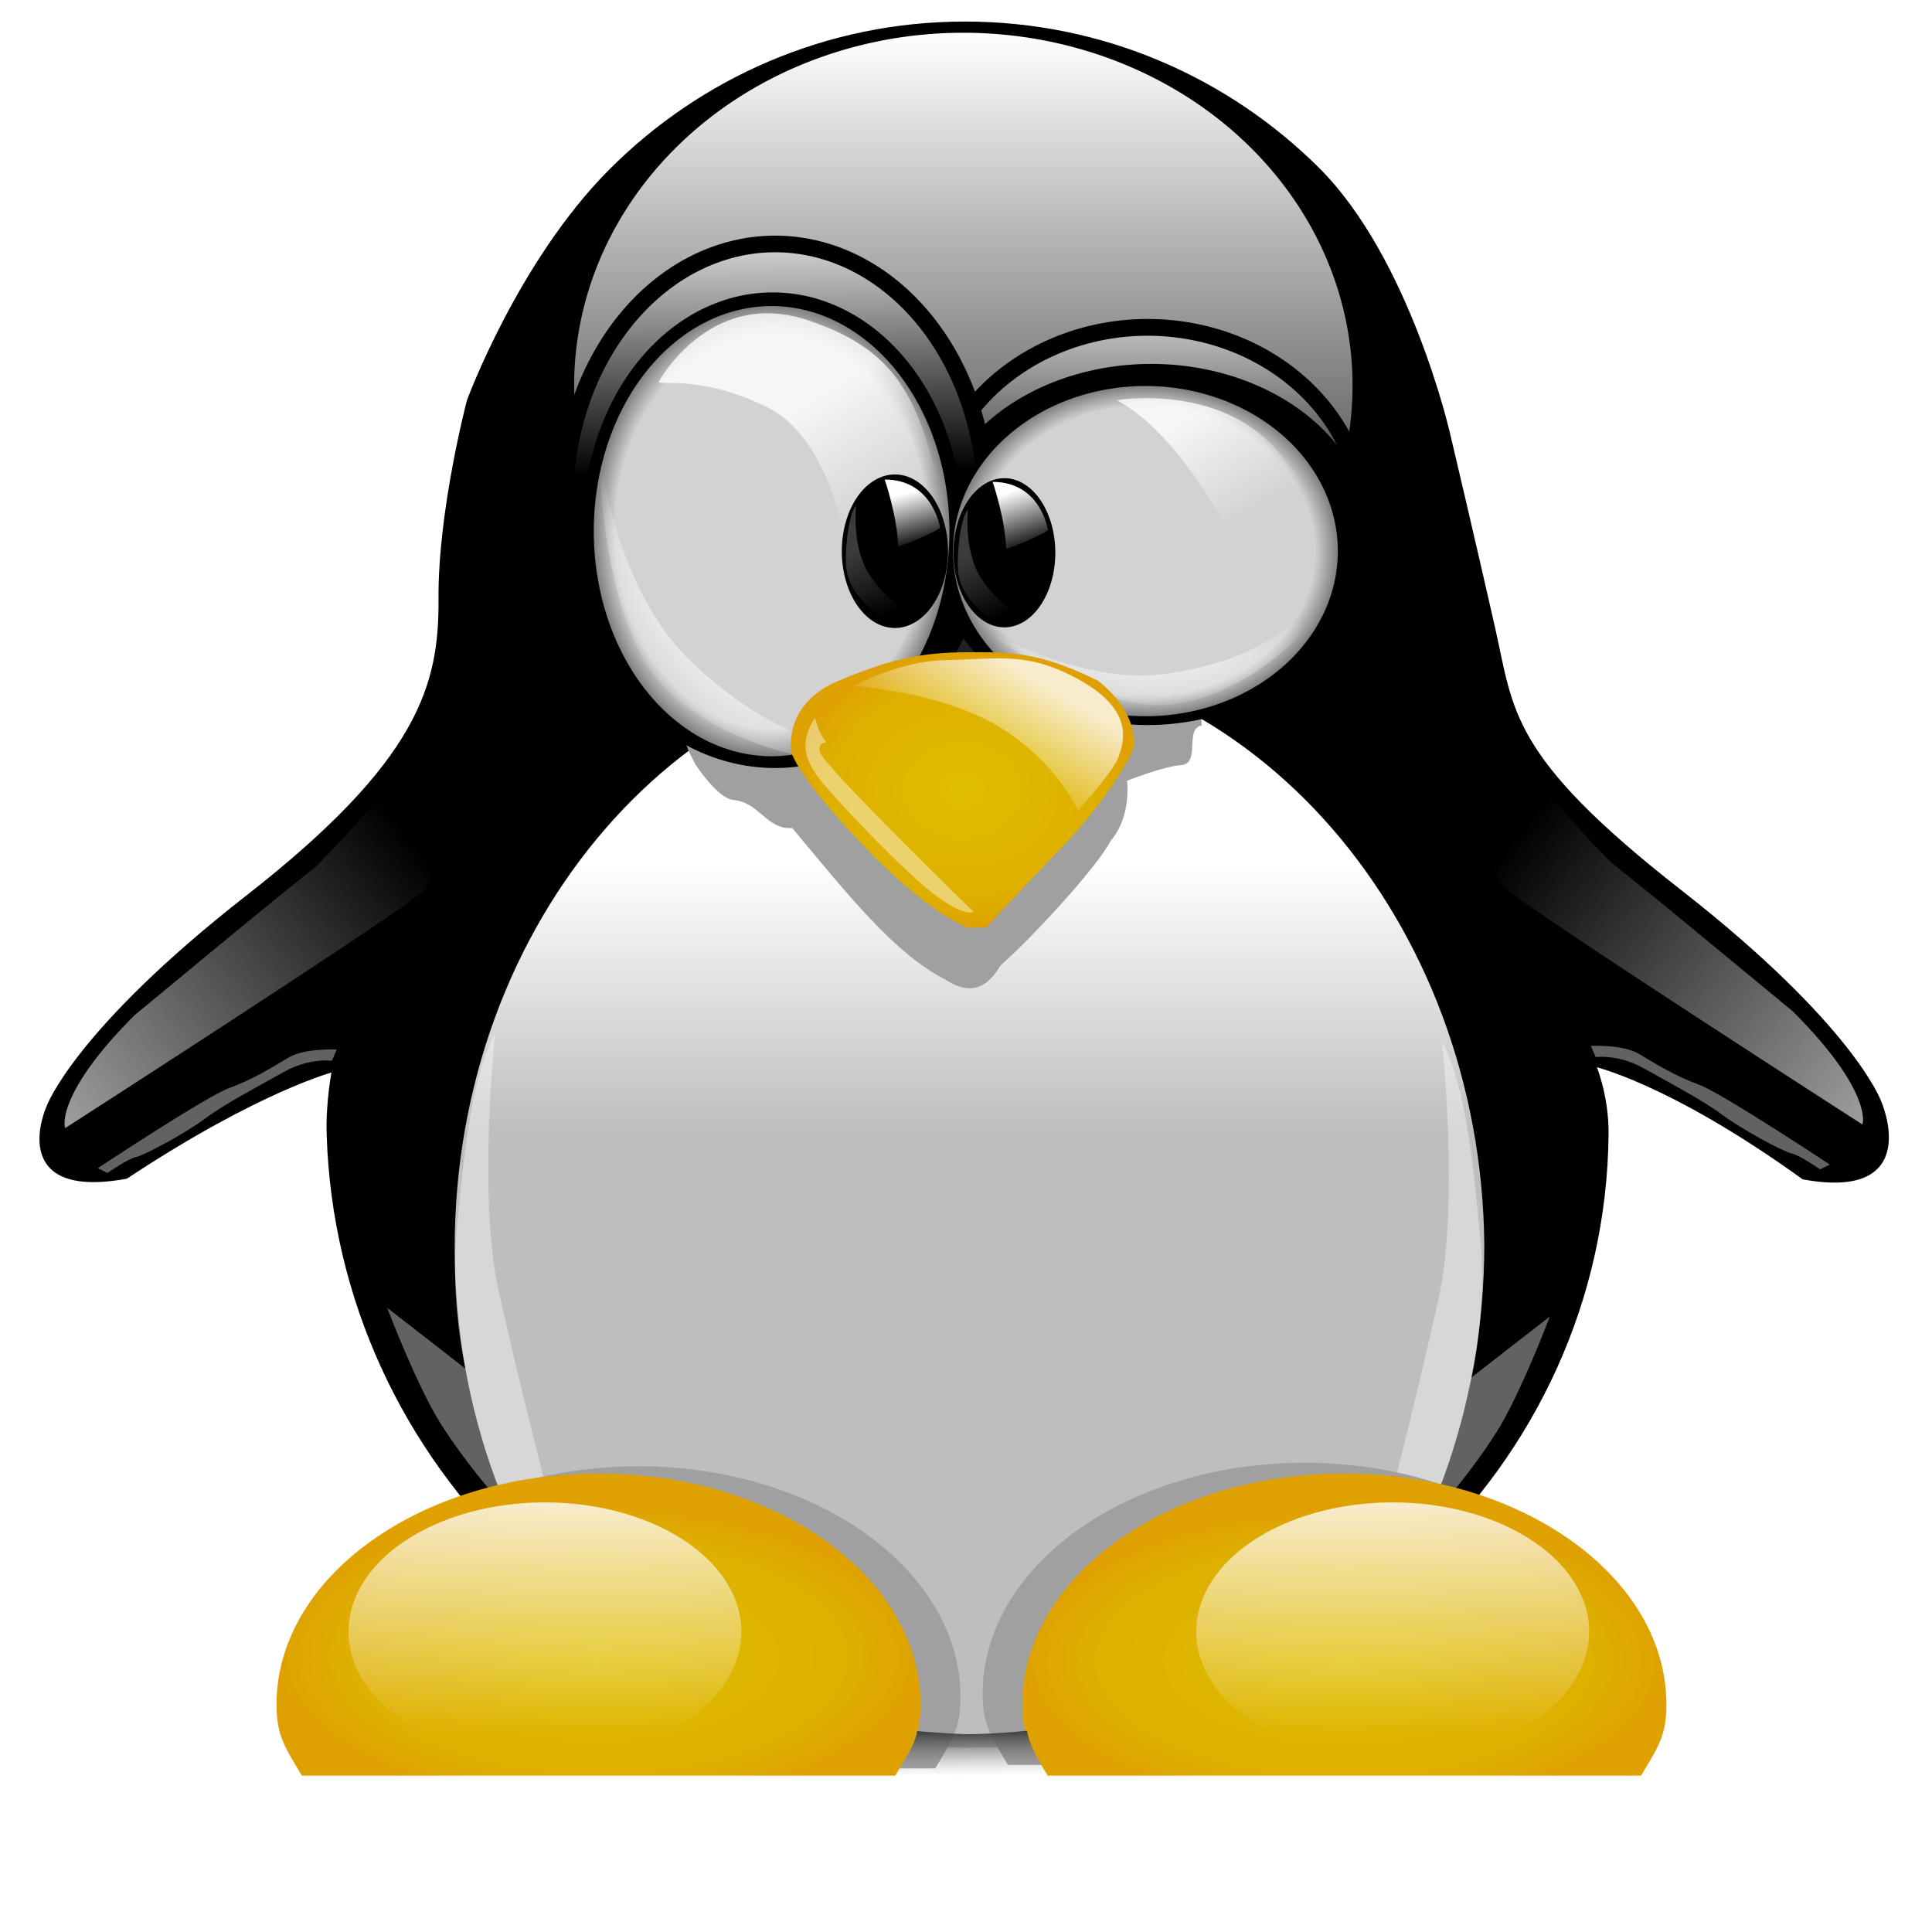
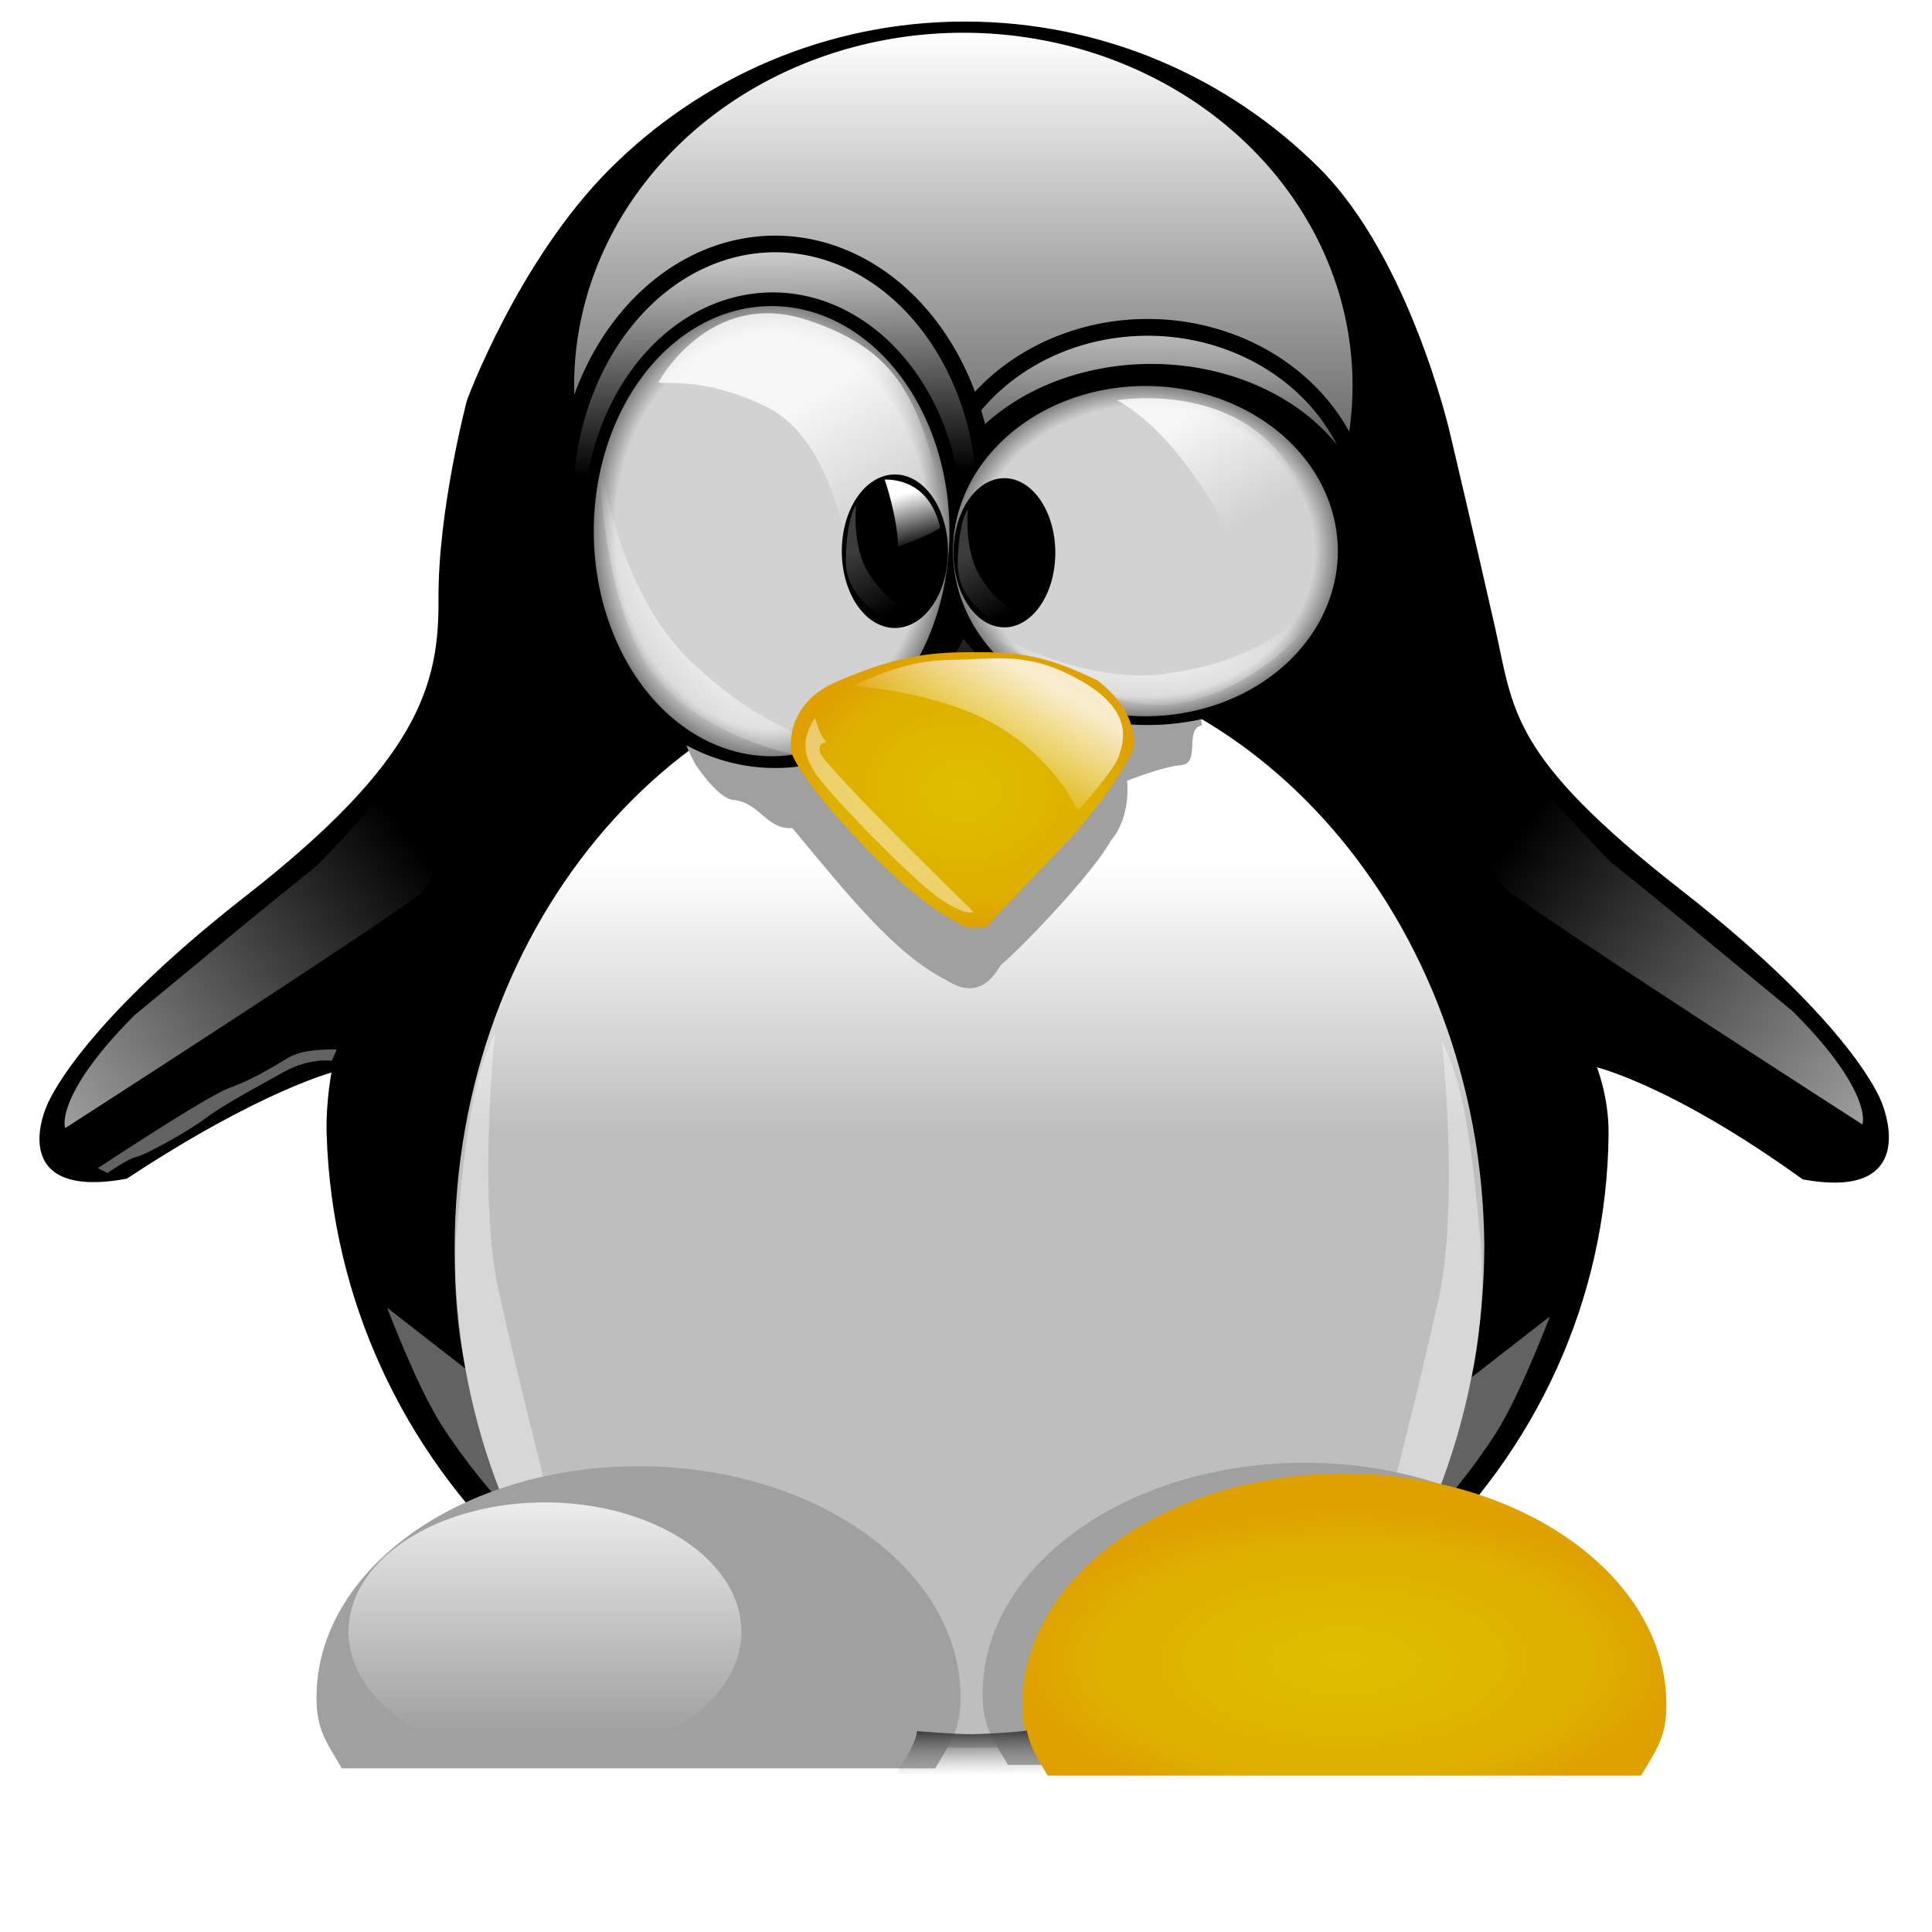
<svg xmlns="http://www.w3.org/2000/svg" xmlns:ns1="http://sodipodi.sourceforge.net/DTD/sodipodi-0.dtd" xmlns:ns2="http://www.inkscape.org/namespaces/inkscape" xmlns:xlink="http://www.w3.org/1999/xlink" width="1024" height="1024" id="svg2" ns1:version="0.32" ns2:version="0.45.1" version="1.0" ns1:docbase="/home/hyoga/Desktop" ns1:docname="tuxg2.svg" ns2:output_extension="org.inkscape.output.svg.inkscape">
  <defs id="defs4">
    <linearGradient ns2:collect="always" id="linearGradient3820">
      <stop style="stop-color:#3c3c3c;stop-opacity:1;" offset="0" id="stop3822" />
      <stop style="stop-color:#3c3c3c;stop-opacity:0;" offset="1" id="stop3824" />
    </linearGradient>
    <linearGradient ns2:collect="always" id="linearGradient3800">
      <stop style="stop-color:#3c3c3c;stop-opacity:1" offset="0" id="stop3802" />
      <stop style="stop-color:#a0a0a0;stop-opacity:0;" offset="1" id="stop3804" />
    </linearGradient>
    <linearGradient id="linearGradient3614">
      <stop style="stop-color:#ffffff;stop-opacity:1;" offset="0" id="stop3616" />
      <stop style="stop-color:#bebebe;stop-opacity:1;" offset="1" id="stop3618" />
    </linearGradient>
    <linearGradient id="linearGradient3420">
      <stop style="stop-color:#dfbe00;stop-opacity:1;" offset="0" id="stop3422" />
      <stop id="stop3436" offset="0.8" style="stop-color:#deaf00;stop-opacity:1;" />
      <stop style="stop-color:#dea101;stop-opacity:1;" offset="1" id="stop3424" />
    </linearGradient>
    <linearGradient id="linearGradient3396">
      <stop id="stop3398" offset="0" style="stop-color:#ffffff;stop-opacity:1;" />
      <stop id="stop3400" offset="1" style="stop-color:#ffffff;stop-opacity:0" />
    </linearGradient>
    <linearGradient id="linearGradient3338">
      <stop style="stop-color:#000000;stop-opacity:1;" offset="0" id="stop3340" />
      <stop style="stop-color:#ffffff;stop-opacity:1;" offset="1" id="stop3342" />
    </linearGradient>
    <linearGradient id="linearGradient3330">
      <stop style="stop-color:#ffffff;stop-opacity:1;" offset="0" id="stop3332" />
      <stop style="stop-color:#ffffff;stop-opacity:0;" offset="1" id="stop3334" />
    </linearGradient>
    <linearGradient id="linearGradient3303">
      <stop style="stop-color:#d2d2d2;stop-opacity:1;" offset="0" id="stop3305" />
      <stop id="stop3311" offset="0.88" style="stop-color:#d2d2d2;stop-opacity:1;" />
      <stop style="stop-color:#808080;stop-opacity:1;" offset="1" id="stop3307" />
    </linearGradient>
    <linearGradient id="linearGradient3285">
      <stop style="stop-color:#ffffff;stop-opacity:1;" offset="0" id="stop3287" />
      <stop style="stop-color:#ffffff;stop-opacity:0;" offset="1" id="stop3289" />
    </linearGradient>
    <radialGradient ns2:collect="always" xlink:href="#linearGradient3303" id="radialGradient3309" cx="430.041" cy="269.017" fx="430.041" fy="269.017" r="77.137" gradientTransform="matrix(1,0,0,1.262,0,-70.617)" gradientUnits="userSpaceOnUse" />
    <radialGradient ns2:collect="always" xlink:href="#linearGradient3303" id="radialGradient3319" cx="615.171" cy="306.621" fx="615.171" fy="306.621" r="77.137" gradientTransform="matrix(1,0,0,1.025,0,-7.666)" gradientUnits="userSpaceOnUse" />
    <pattern patternUnits="userSpaceOnUse" width="412.685" height="374.117" patternTransform="translate(304.693,17.356)" id="pattern3321">
      <path transform="matrix(1.086,0,0,1.01,-1434.972,9.743)" ns1:open="true" ns1:end="6.2831679" ns1:start="0" d="M 1700.881,175.488 A 189.951,185.13 0 1 1 1700.881,175.485" ns1:ry="185.12994" ns1:rx="189.95103" ns1:cy="175.48776" ns1:cx="1510.9303" id="path3283" style="opacity:1;fill:url(#linearGradient3324);fill-opacity:1;fill-rule:evenodd;stroke:none;stroke-width:2.702;stroke-linecap:butt;stroke-linejoin:miter;stroke-miterlimit:4;stroke-dasharray:none;stroke-dashoffset:0;stroke-opacity:1" ns1:type="arc" />
    </pattern>
    <linearGradient ns2:collect="always" xlink:href="#linearGradient3285" id="linearGradient3324" gradientUnits="userSpaceOnUse" x1="1510.93" y1="-9.642" x2="1510.93" y2="360.618" />
    <linearGradient ns2:collect="always" xlink:href="#linearGradient3330" id="linearGradient3336" x1="1449.685" y1="177.434" x2="1487.181" y2="237.216" gradientUnits="userSpaceOnUse" gradientTransform="translate(-1012.429,30.855)" />
    <linearGradient ns2:collect="always" xlink:href="#linearGradient3285" id="linearGradient3360" gradientUnits="userSpaceOnUse" x1="1510.93" y1="-9.642" x2="1510.93" y2="360.618" />
    <linearGradient ns2:collect="always" xlink:href="#linearGradient3338" id="linearGradient3364" x1="429.128" y1="272.774" x2="426.803" y2="143.588" gradientUnits="userSpaceOnUse" />
    <linearGradient ns2:collect="always" xlink:href="#linearGradient3338" id="linearGradient3372" x1="615.171" y1="295.803" x2="615.171" y2="146.252" gradientUnits="userSpaceOnUse" />
    <linearGradient ns2:collect="always" xlink:href="#linearGradient3330" id="linearGradient3382" x1="1632.886" y1="197.058" x2="1664.239" y2="249.197" gradientUnits="userSpaceOnUse" gradientTransform="translate(-1006.644,26.998)" />
    <radialGradient ns2:collect="always" xlink:href="#linearGradient3396" id="radialGradient3394" cx="1619.878" cy="319.54" fx="1619.878" fy="319.54" r="89.638" gradientTransform="matrix(-1,-9.1743859e-7,3.3119138e-7,-0.361,2230.442,461.02)" gradientUnits="userSpaceOnUse" />
    <radialGradient ns2:collect="always" xlink:href="#linearGradient3396" id="radialGradient3404" gradientUnits="userSpaceOnUse" gradientTransform="matrix(-0.752,-0.931,0.359,-0.248,1476.062,1923.794)" cx="1619.878" cy="319.54" fx="1619.878" fy="319.54" r="89.638" />
    <linearGradient ns2:collect="always" xlink:href="#linearGradient3330" id="linearGradient3414" x1="1563.531" y1="341.227" x2="1532.646" y2="393.509" gradientUnits="userSpaceOnUse" gradientTransform="translate(-1003.365,24.993)" />
    <radialGradient ns2:collect="always" xlink:href="#linearGradient3420" id="radialGradient3434" cx="510.067" cy="418.725" fx="510.067" fy="418.725" r="90.912" gradientTransform="matrix(1,-9.7785892e-8,7.8571935e-8,0.804,8.2454079e-5,82.275)" gradientUnits="userSpaceOnUse" />
    <filter ns2:collect="always" x="-0.095" width="1.19" y="-0.162" height="1.325" id="filter3580">
      <feGaussianBlur ns2:collect="always" stdDeviation="11.053" id="feGaussianBlur3582" />
    </filter>
    <radialGradient ns2:collect="always" xlink:href="#linearGradient3420" id="radialGradient3590" cx="317.228" cy="898.067" fx="317.228" fy="898.067" r="170.678" gradientTransform="matrix(1,0,0,0.469,0,457.161)" gradientUnits="userSpaceOnUse" />
    <radialGradient ns2:collect="always" xlink:href="#linearGradient3420" id="radialGradient3598" cx="712.557" cy="902.178" fx="712.557" fy="902.178" r="170.678" gradientTransform="matrix(1,0,0,0.469,0,457.161)" gradientUnits="userSpaceOnUse" />
    <linearGradient ns2:collect="always" xlink:href="#linearGradient3330" id="linearGradient3608" x1="1304.588" y1="806.087" x2="1304.588" y2="888.874" gradientUnits="userSpaceOnUse" />
    <linearGradient ns2:collect="always" xlink:href="#linearGradient3330" id="linearGradient3612" gradientUnits="userSpaceOnUse" x1="1304.588" y1="806.087" x2="1304.588" y2="888.874" />
    <linearGradient ns2:collect="always" xlink:href="#linearGradient3614" id="linearGradient3620" x1="513.852" y1="457.324" x2="513.852" y2="600.028" gradientUnits="userSpaceOnUse" />
    <filter ns2:collect="always" x="-0.088" width="1.176" y="-0.188" height="1.376" id="filter3736">
      <feGaussianBlur ns2:collect="always" stdDeviation="12.537" id="feGaussianBlur3738" />
    </filter>
    <linearGradient ns2:collect="always" xlink:href="#linearGradient3330" id="linearGradient3750" x1="938.649" y1="638.373" x2="1242.624" y2="401.175" gradientUnits="userSpaceOnUse" gradientTransform="translate(-1024,44.354)" />
    <linearGradient ns2:collect="always" xlink:href="#linearGradient3330" id="linearGradient3758" gradientUnits="userSpaceOnUse" gradientTransform="matrix(-1,0,0,1,2045.652,42.426)" x1="938.649" y1="638.373" x2="1242.624" y2="401.175" />
    <filter ns2:collect="always" x="-0.033" width="1.065" y="-0.36" height="1.72" id="filter3794">
      <feGaussianBlur ns2:collect="always" stdDeviation="10.992" id="feGaussianBlur3796" />
    </filter>
    <linearGradient ns2:collect="always" xlink:href="#linearGradient3800" id="linearGradient3806" x1="1522.775" y1="892.532" x2="1523.022" y2="916.281" gradientUnits="userSpaceOnUse" gradientTransform="translate(-1006.103,24.796)" />
    <linearGradient ns2:collect="always" xlink:href="#linearGradient3396" id="linearGradient3832" gradientUnits="userSpaceOnUse" x1="1498.602" y1="234.499" x2="1506.356" y2="262.634" gradientTransform="translate(-1019.013,27.082)" />
    <linearGradient ns2:collect="always" xlink:href="#linearGradient3820" id="linearGradient3834" gradientUnits="userSpaceOnUse" x1="1466.672" y1="269.999" x2="1484.453" y2="303.338" gradientTransform="translate(-1014.658,22.488)" />
    <linearGradient ns2:collect="always" xlink:href="#linearGradient3396" id="linearGradient3840" gradientUnits="userSpaceOnUse" gradientTransform="translate(-961.795,28.335)" x1="1498.185" y1="231.994" x2="1508.444" y2="262.634" />
    <linearGradient ns2:collect="always" xlink:href="#linearGradient3820" id="linearGradient3842" gradientUnits="userSpaceOnUse" gradientTransform="translate(-955.352,24.576)" x1="1466.672" y1="269.999" x2="1484.453" y2="303.338" />
  </defs>
  <ns1:namedview id="base" pagecolor="#ffffff" bordercolor="#666666" borderopacity="1.0" ns2:pageopacity="0.0" ns2:pageshadow="2" ns2:zoom="0.51855469" ns2:cx="512" ns2:cy="512" ns2:document-units="px" ns2:current-layer="layer1" width="1024px" height="1024px" showguides="true" ns2:guide-bbox="true" ns2:window-width="1276" ns2:window-height="737" ns2:window-x="0" ns2:window-y="0" />
  <g ns2:label="Capa 1" ns2:groupmode="layer" id="layer1">
    <g id="g3844">
      <path ns1:open="true" ns1:end="6.2831679" ns1:start="0" d="M 914.079,941.077 A 403.043,36.64 0 1 1 914.079,941.077" ns1:ry="36.640301" ns1:rx="403.0433" ns1:cy="941.07721" ns1:cx="511.03577" id="path3764" style="opacity:0.8;fill:#a0a0a0;fill-opacity:1;fill-rule:evenodd;stroke:none;stroke-width:2.3;stroke-linecap:butt;stroke-linejoin:miter;stroke-miterlimit:4;stroke-dasharray:none;stroke-dashoffset:0;stroke-opacity:1;filter:url(#filter3794)" ns1:type="arc" />
      <path ns1:nodetypes="cssscccssccsccssccc" d="M 177.143,566.857 C 177.143,566.857 173.746,583.489 174.286,601.143 C 179.639,776.206 325.966,918.286 512.857,918.286 C 699.749,918.286 849.689,777.047 851.429,601.143 C 851.635,580.242 844.519,564 844.519,564 C 844.519,564 884.519,572.571 955.948,624 C 1018.805,635.429 995.948,584 995.948,584 C 995.948,584 981.662,544 890.233,472.571 C 798.805,401.143 801.266,377.025 791.304,332.91 C 781.266,288.454 767.376,229.714 767.376,229.714 C 767.376,229.714 746.249,137.415 698.236,89.702 C 650.222,41.989 584.222,12.571 511.429,12.571 C 438.091,12.571 371.663,42.491 323.569,90.844 C 275.474,139.197 248.571,212.571 248.571,212.571 C 248.571,212.571 233.215,270.78 233.57,317.565 C 233.918,363.367 222.857,404 131.429,475.429 C 40,546.857 25.714,586.857 25.714,586.857 C 25.714,586.857 3.928,635.073 66.785,623.645 C 138.214,576.499 177.143,566.857 177.143,566.857 z " style="fill:#000000;fill-opacity:1;fill-rule:evenodd;stroke:#000000;stroke-width:2.3;stroke-linecap:butt;stroke-linejoin:miter;stroke-miterlimit:4;stroke-dasharray:none;stroke-dashoffset:0;stroke-opacity:1" id="path3161" />
      <path transform="matrix(1.086,0,0,1.01,-1130.279,27.099)" ns1:open="true" ns1:end="6.2831679" ns1:start="0" d="M 1700.881,175.488 A 189.951,185.13 0 1 1 1700.881,175.485" ns1:ry="185.12994" ns1:rx="189.95103" ns1:cy="175.48776" ns1:cx="1510.9303" id="path3358" style="opacity:1;fill:url(#linearGradient3360);fill-opacity:1;fill-rule:evenodd;stroke:none;stroke-width:2.702;stroke-linecap:butt;stroke-linejoin:miter;stroke-miterlimit:4;stroke-dasharray:none;stroke-dashoffset:0;stroke-opacity:1" ns1:type="arc" />
      <rect id="rect3326" y="17.356" x="304.693" height="374.117" width="412.685" style="stroke:none;fill:none" />
      <path ns1:nodetypes="cssssc" id="path3170" d="M 786.714,659.552 C 786.714,746.306 756.163,826.719 706.774,883.612 C 657.385,940.506 370.329,940.506 320.94,883.612 C 271.551,826.719 240.99,748.137 240.99,661.382 C 240.99,487.873 363.234,347.054 513.857,347.054 C 663.362,347.054 784.973,487.341 786.714,659.552 z " style="fill:url(#linearGradient3620);fill-opacity:1.0;fill-rule:evenodd;stroke:none;stroke-width:2.314;stroke-linecap:butt;stroke-linejoin:miter;stroke-miterlimit:4;stroke-dashoffset:0;stroke-opacity:1" />
      <path id="path3760" d="M 262.407,547.401 C 262.407,547.401 253.182,634.112 264.251,683.924 C 275.321,733.737 288.235,783.549 288.235,783.549 L 261.484,791.851 C 261.484,791.851 246.725,775.247 233.811,754.953 C 220.896,734.659 205.214,693.149 205.214,693.149 L 246.725,725.435 C 246.725,725.435 238.423,690.381 242.113,651.638 C 245.802,612.895 249.492,572.307 262.407,547.401 z " style="fill:#ffffff;fill-opacity:0.386;fill-rule:evenodd;stroke:none;stroke-width:1px;stroke-linecap:butt;stroke-linejoin:miter;stroke-opacity:1" />
      <path ns1:nodetypes="cccccccscssc" id="path3438" d="M 368.669,405.273 C 368.669,405.273 380.727,423.746 388.97,424.001 C 402.605,425.454 406.432,439.849 419.931,438.885 C 448.857,473.597 474.265,505.781 501.263,519.28 C 510.883,525.588 521.353,527.124 530.189,511.828 C 545.617,498.329 581.113,460.305 588.696,445.607 C 599.875,432.707 597.347,413.815 597.347,413.815 C 597.347,413.815 616.478,406.219 625.94,405.547 C 636.627,404.789 627.51,386.212 636.983,384.453 C 634.6,369.212 649.415,369.461 632.059,367.533 C 614.703,365.604 394.861,354.034 377.505,365.604 C 360.149,377.175 357.099,384.061 368.669,405.273 z " style="fill:#a0a0a0;fill-opacity:1;fill-rule:evenodd;stroke:none;stroke-width:1px;stroke-linecap:butt;stroke-linejoin:miter;stroke-opacity:1;filter:url(#filter3580)" />
      <path transform="matrix(1.044,0,0,1.019,-33.96,-13.175)" ns1:open="true" ns1:end="6.2831679" ns1:start="0" d="M 725.092,284.444 A 109.921,101.243 0 1 1 725.092,284.443" ns1:ry="101.24294" ns1:rx="109.92091" ns1:cy="284.44446" ns1:cx="615.17139" id="path3225" style="fill:url(#linearGradient3372);fill-opacity:1.0;fill-rule:evenodd;stroke:#000000;stroke-width:8.729;stroke-linecap:butt;stroke-linejoin:miter;stroke-miterlimit:4;stroke-dasharray:none;stroke-dashoffset:0;stroke-opacity:1" ns1:type="arc" />
      <path id="path3762" d="M 764.299,551.978 C 764.299,551.978 773.524,638.689 762.455,688.501 C 751.385,738.314 738.471,788.126 738.471,788.126 L 765.222,796.429 C 765.222,796.429 779.981,779.824 792.895,759.53 C 805.81,739.236 821.492,697.726 821.492,697.726 L 779.981,730.012 C 779.981,730.012 788.283,694.959 784.593,656.216 C 780.904,617.472 777.214,576.885 764.299,551.978 z " style="fill:#ffffff;fill-opacity:0.386;fill-rule:evenodd;stroke:none;stroke-width:1px;stroke-linecap:butt;stroke-linejoin:miter;stroke-opacity:1" />
      <path id="path3740" style="fill:#a0a0a0;fill-opacity:1;fill-rule:evenodd;stroke:none;stroke-width:2.3;stroke-linecap:butt;stroke-linejoin:miter;stroke-miterlimit:4;stroke-dashoffset:0;stroke-opacity:1;filter:url(#filter3736)" d="M 862.165,897.759 C 862.165,914.659 857.386,920.764 848.746,935.414 L 534.23,935.414 C 525.589,920.764 520.81,914.659 520.81,897.759 C 520.81,830.157 597.274,775.292 691.488,775.292 C 785.701,775.292 862.164,830.156 862.165,897.757" ns1:nodetypes="cccssc" />
      <path ns1:nodetypes="cccssc" d="M 883.235,903.473 C 883.235,920.373 878.456,926.477 869.815,941.128 L 555.299,941.128 C 546.659,926.477 541.88,920.373 541.88,903.473 C 541.88,835.871 618.343,781.006 712.557,781.006 C 806.77,781.006 883.233,835.87 883.235,903.471" style="fill:url(#radialGradient3598);fill-opacity:1.0;fill-rule:evenodd;stroke:none;stroke-width:2.3;stroke-linecap:butt;stroke-linejoin:miter;stroke-miterlimit:4;stroke-dashoffset:0;stroke-opacity:1" id="path3193" />
      <path ns1:nodetypes="cccssc" d="M 509.118,899.616 C 509.118,916.516 504.339,922.621 495.699,937.271 L 181.183,937.271 C 172.542,922.621 167.763,916.516 167.763,899.616 C 167.763,832.014 244.227,777.149 338.441,777.149 C 432.654,777.149 509.117,832.013 509.118,899.614" style="fill:#a0a0a0;fill-opacity:1;fill-rule:evenodd;stroke:none;stroke-width:2.3;stroke-linecap:butt;stroke-linejoin:miter;stroke-miterlimit:4;stroke-dashoffset:0;stroke-opacity:1;filter:url(#filter3736)" id="path3622" />
-       <path id="path3200" style="fill:url(#radialGradient3590);fill-opacity:1.0;fill-rule:evenodd;stroke:none;stroke-width:2.3;stroke-linecap:butt;stroke-linejoin:miter;stroke-miterlimit:4;stroke-dashoffset:0;stroke-opacity:1" d="M 487.905,903.473 C 487.905,920.373 483.126,926.477 474.486,941.128 L 159.97,941.128 C 151.329,926.477 146.55,920.373 146.55,903.473 C 146.55,835.871 223.014,781.006 317.228,781.006 C 411.441,781.006 487.904,835.87 487.905,903.471" ns1:nodetypes="cccssc" />
      <path transform="matrix(1.405,0,0,1.101,-256.829,-44.909)" ns1:open="true" ns1:end="6.2831679" ns1:start="0" d="M 700.023,299.872 A 82.923,83.887 0 1 1 700.023,299.87" ns1:ry="83.887009" ns1:rx="82.922791" ns1:cy="299.87195" ns1:cx="617.09979" id="path3227" style="fill:#000000;fill-opacity:1;fill-rule:evenodd;stroke:none;stroke-width:2.3;stroke-linecap:butt;stroke-linejoin:miter;stroke-miterlimit:4;stroke-dasharray:none;stroke-dashoffset:0;stroke-opacity:1" ns1:type="arc" />
      <path transform="matrix(1.182,0,0,1.134,-81.493,-58.764)" ns1:open="true" ns1:end="6.2831679" ns1:start="0" d="M 511.036,286.373 A 94.493,120.527 0 1 1 511.036,286.371" ns1:ry="120.52731" ns1:rx="94.493408" ns1:cy="286.37289" ns1:cx="416.54236" id="path3211" style="fill:url(#linearGradient3364);fill-opacity:1.0;fill-rule:evenodd;stroke:#000000;stroke-width:7.773;stroke-linecap:butt;stroke-linejoin:miter;stroke-miterlimit:4;stroke-dasharray:none;stroke-dashoffset:0;stroke-opacity:1" ns1:type="arc" />
      <path transform="matrix(1.283,0,0,1.254,-142.162,-58.756)" ns1:open="true" ns1:end="6.2831679" ns1:start="0" d="M 507.179,269.017 A 77.137,97.386 0 1 1 507.179,269.015" ns1:ry="97.386063" ns1:rx="77.137474" ns1:cy="269.01694" ns1:cx="430.04144" id="path3213" style="fill:#000000;fill-opacity:1;fill-rule:evenodd;stroke:#000000;stroke-width:2.364;stroke-linecap:butt;stroke-linejoin:miter;stroke-miterlimit:4;stroke-dasharray:none;stroke-dashoffset:0;stroke-opacity:1" ns1:type="arc" />
      <path ns1:type="arc" style="fill:url(#radialGradient3309);fill-opacity:1.0;fill-rule:evenodd;stroke:none;stroke-width:2.3;stroke-linecap:butt;stroke-linejoin:miter;stroke-miterlimit:4;stroke-dasharray:none;stroke-dashoffset:0;stroke-opacity:1" id="path3215" ns1:cx="430.04144" ns1:cy="269.01694" ns1:rx="77.137474" ns1:ry="97.386063" d="M 507.179,269.017 A 77.137,97.386 0 1 1 507.179,269.015" ns1:start="0" ns1:end="6.2831679" ns1:open="true" transform="matrix(1.222,0,0,1.225,-116.54,-48.017)" />
      <path transform="matrix(1.322,0,0,1.107,-206.152,-47.326)" ns1:open="true" ns1:end="6.2831679" ns1:start="0" d="M 692.309,306.621 A 77.137,79.066 0 1 1 692.309,306.62" ns1:ry="79.06591" ns1:rx="77.137474" ns1:cy="306.62146" ns1:cx="615.17139" id="path3229" style="fill:url(#radialGradient3319);fill-opacity:1.0;fill-rule:evenodd;stroke:none;stroke-width:2.3;stroke-linecap:butt;stroke-linejoin:miter;stroke-miterlimit:4;stroke-dasharray:none;stroke-dashoffset:0;stroke-opacity:1" ns1:type="arc" />
      <path ns1:open="true" ns1:end="6.2831679" ns1:start="0" d="M 509.107,296.015 A 26.998,39.533 0 1 1 509.107,296.014" ns1:ry="39.532955" ns1:rx="26.998117" ns1:cy="296.01508" ns1:cx="482.10922" id="path3231" style="fill:#000000;fill-opacity:1;fill-rule:evenodd;stroke:none;stroke-width:2.3;stroke-linecap:butt;stroke-linejoin:miter;stroke-miterlimit:4;stroke-dasharray:none;stroke-dashoffset:0;stroke-opacity:1" ns1:type="arc" transform="translate(50.23,-3.036)" />
      <path ns1:nodetypes="csscsc" id="path3328" d="M 349.047,202.486 C 349.047,202.486 376.045,152.347 428.113,169.702 C 480.181,187.058 489.823,215.985 503.322,285.409 C 516.821,354.832 449.326,293.122 449.326,293.122 C 449.326,293.122 441.612,233.341 406.9,215.985 C 372.188,198.629 349.047,204.414 349.047,202.486 z " style="fill:url(#linearGradient3336);fill-opacity:1;fill-rule:evenodd;stroke:none;stroke-width:1px;stroke-linecap:butt;stroke-linejoin:miter;stroke-opacity:1;opacity:0.8" />
      <path transform="translate(-7.785,-3.857)" ns1:open="true" ns1:end="6.2831679" ns1:start="0" d="M 509.107,296.015 A 26.998,39.533 0 1 1 509.107,296.014" ns1:ry="39.532955" ns1:rx="26.998117" ns1:cy="296.01508" ns1:cx="482.10922" id="path3217" style="fill:#000000;fill-opacity:1;fill-rule:evenodd;stroke:#000000;stroke-width:2.3;stroke-linecap:butt;stroke-linejoin:miter;stroke-miterlimit:4;stroke-dasharray:none;stroke-dashoffset:0;stroke-opacity:1" ns1:type="arc" />
      <path ns1:nodetypes="csccc" id="path3374" d="M 592.03,212.128 C 592.03,212.128 647.955,202.486 678.81,241.055 C 709.665,279.623 700.023,293.122 700.023,293.122 L 657.597,295.051 C 657.597,295.051 630.599,233.341 592.03,212.128 z " style="fill:url(#linearGradient3382);fill-opacity:1;fill-rule:evenodd;stroke:none;stroke-width:1px;stroke-linecap:butt;stroke-linejoin:miter;stroke-opacity:1;opacity:0.8" />
      <path ns1:nodetypes="cscsc" id="path3384" d="M 521.426,333.132 C 521.426,333.132 572.197,363.094 616.551,357.309 C 660.906,351.523 681.82,335.079 699.703,317.512 C 695.214,338.587 653.49,371.825 616.849,373.753 C 580.209,375.681 521.426,335.061 521.426,333.132 z " style="fill:url(#radialGradient3394);fill-opacity:1;fill-rule:evenodd;stroke:none;stroke-width:1px;stroke-linecap:butt;stroke-linejoin:miter;stroke-opacity:1;opacity:0.8" />
      <path style="opacity:0.8;fill:url(#radialGradient3404);fill-opacity:1;fill-rule:evenodd;stroke:none;stroke-width:1px;stroke-linecap:butt;stroke-linejoin:miter;stroke-opacity:1" d="M 318.625,245.298 C 318.625,245.298 326.961,313.129 366.065,350.438 C 405.169,387.748 437.265,395.922 468.198,400.503 C 443.841,410.797 379.38,394.787 349.916,362.008 C 320.451,329.23 316.705,246.622 318.625,245.298 z " id="path3402" ns1:nodetypes="cscsc" />
      <path ns1:nodetypes="ccccccscsc" d="M 513.153,491.773 C 513.153,491.773 522.659,491.594 522.659,491.594 C 522.659,491.594 533.002,480.154 568.956,442.566 C 592.925,415.328 600.552,397.351 600.552,397.351 C 600.552,397.351 605.455,379.374 582.03,360.853 C 551.287,345.588 535.734,345.6 513.003,345.689 C 490.273,345.779 473.393,348.502 443.976,361.032 C 414.56,373.561 419.462,398.62 419.462,398.62 C 419.462,398.62 421.641,410.605 457.595,448.193 C 493.549,485.781 513.153,491.773 513.153,491.773 z " style="fill:url(#radialGradient3434);fill-opacity:1.0;fill-rule:evenodd;stroke:none;stroke-width:1px;stroke-linecap:butt;stroke-linejoin:miter;stroke-opacity:1" id="path3202" />
      <path id="path3406" d="M 452.558,363.567 C 452.558,363.567 499.08,366.668 529.652,385.277 C 560.224,403.886 571.3,429.584 571.3,429.584 C 571.3,429.584 590.352,408.76 593.011,400.784 C 595.669,392.809 600.986,376.859 573.073,360.908 C 545.159,344.958 529.209,349.388 502.182,349.832 C 475.154,350.275 452.558,364.01 452.558,363.567 z " style="opacity:0.8;fill:url(#linearGradient3414);fill-opacity:1;fill-rule:evenodd;stroke:none;stroke-width:1px;stroke-linecap:butt;stroke-linejoin:miter;stroke-opacity:1" />
      <path ns1:nodetypes="csscssc" id="path3416" d="M 431.933,380.4 C 431.933,380.4 434.59,389.964 437.246,392.355 C 439.903,394.746 432.996,391.824 434.59,398.731 C 436.184,405.639 515.884,483.214 515.884,483.214 C 515.884,483.214 512.165,486.402 496.756,475.244 C 481.347,464.086 444.951,426.095 435.387,414.14 C 426.449,402.969 423.432,393.684 431.933,380.4 z " style="fill:#ffffff;fill-opacity:0.429;fill-rule:evenodd;stroke:none;stroke-width:1px;stroke-linecap:butt;stroke-linejoin:miter;stroke-opacity:1" />
      <path transform="matrix(1.333,0,0,1.479,-1450.185,-395.892)" ns1:open="true" ns1:end="6.2831679" ns1:start="0" d="M 1382.689,852.369 A 78.102,46.282 0 1 1 1382.689,852.368" ns1:ry="46.282486" ns1:rx="78.101692" ns1:cy="852.36914" ns1:cx="1304.5875" id="path3600" style="opacity:0.8;fill:url(#linearGradient3608);fill-opacity:1;fill-rule:evenodd;stroke:none;stroke-width:2.3;stroke-linecap:butt;stroke-linejoin:miter;stroke-miterlimit:4;stroke-dasharray:none;stroke-dashoffset:0;stroke-opacity:1" ns1:type="arc" />
-       <path ns1:type="arc" style="opacity:0.8;fill:url(#linearGradient3612);fill-opacity:1;fill-rule:evenodd;stroke:none;stroke-width:2.3;stroke-linecap:butt;stroke-linejoin:miter;stroke-miterlimit:4;stroke-dasharray:none;stroke-dashoffset:0;stroke-opacity:1" id="path3610" ns1:cx="1304.5875" ns1:cy="852.36914" ns1:rx="78.101692" ns1:ry="46.282486" d="M 1382.689,852.369 A 78.102,46.282 0 1 1 1382.689,852.368" ns1:start="0" ns1:end="6.2831679" ns1:open="true" transform="matrix(1.333,0,0,1.479,-1000.859,-395.892)" />
      <path ns1:nodetypes="cscccc" id="path3742" d="M 34.712,597.815 C 34.712,597.815 196.701,493.68 221.77,474.395 C 246.84,455.111 223.699,393.401 223.699,393.401 C 223.699,393.401 200.557,426.185 167.774,458.968 C 138.847,482.109 115.706,501.394 71.352,538.034 C 26.998,582.388 34.712,599.744 34.712,597.815 z " style="fill:url(#linearGradient3750);fill-opacity:1;fill-rule:evenodd;stroke:none;stroke-width:1px;stroke-linecap:butt;stroke-linejoin:miter;stroke-opacity:1" />
      <path id="path3752" d="M 51.839,619.153 C 51.839,619.153 109.627,580.911 121.524,576.662 C 133.422,572.413 144.469,565.614 152.968,560.515 C 161.466,555.416 178.462,556.266 178.462,556.266 L 175.913,562.215 C 175.913,562.215 164.015,560.515 150.418,568.164 C 136.821,575.812 118.975,585.16 108.777,592.808 C 98.579,600.457 76.484,612.354 72.235,613.204 C 67.986,614.054 56.938,621.702 56.938,621.702 L 51.839,619.153 z " style="fill:#ffffff;fill-opacity:0.386;fill-rule:evenodd;stroke:none;stroke-width:1px;stroke-linecap:butt;stroke-linejoin:miter;stroke-opacity:1" />
      <path style="fill:url(#linearGradient3758);fill-opacity:1;fill-rule:evenodd;stroke:none;stroke-width:1px;stroke-linecap:butt;stroke-linejoin:miter;stroke-opacity:1" d="M 986.94,595.887 C 986.94,595.887 824.952,491.751 799.882,472.467 C 774.812,453.183 797.954,391.473 797.954,391.473 C 797.954,391.473 821.095,424.256 853.878,457.04 C 882.805,480.181 905.946,499.465 950.3,536.105 C 994.654,580.46 986.94,597.815 986.94,595.887 z " id="path3754" ns1:nodetypes="cscccc" />
-       <path style="fill:#ffffff;fill-opacity:0.386;fill-rule:evenodd;stroke:none;stroke-width:1px;stroke-linecap:butt;stroke-linejoin:miter;stroke-opacity:1" d="M 969.813,617.224 C 969.813,617.224 912.025,578.982 900.128,574.733 C 888.231,570.484 877.183,563.686 868.685,558.587 C 860.186,553.488 843.19,554.338 843.19,554.338 L 845.74,560.286 C 845.74,560.286 857.637,558.587 871.234,566.235 C 884.831,573.884 902.677,583.232 912.875,590.88 C 923.073,598.528 945.168,610.426 949.418,611.276 C 953.667,612.125 964.714,619.774 964.714,619.774 L 969.813,617.224 z " id="path3756" />
      <path ns1:nodetypes="cscccc" id="path3798" d="M 486.07,917.517 C 486.07,917.517 506.866,919.305 515.401,919.144 C 525.018,918.963 537.579,918.107 544.273,917.328 C 546.367,927.645 552.986,937.032 555.168,939.845 C 557.892,942.387 474.726,940.208 474.726,940.208 C 474.726,940.208 485.166,925.76 486.07,917.517 z " style="fill:url(#linearGradient3806);fill-opacity:1;fill-rule:evenodd;stroke:none;stroke-width:1px;stroke-linecap:butt;stroke-linejoin:miter;stroke-opacity:1" />
      <path style="fill:url(#linearGradient3832);fill-opacity:1;fill-rule:evenodd;stroke:none;stroke-width:1px;stroke-linecap:butt;stroke-linejoin:miter;stroke-opacity:1" d="M 468.898,254.154 C 468.898,254.154 475.566,273.417 476.06,289.716 C 490.63,284.777 498.286,279.838 498.286,279.838 C 498.286,279.838 494.581,254.154 468.898,254.154 z " id="path3828" ns1:nodetypes="cccc" />
      <path style="fill:url(#linearGradient3834);fill-opacity:1;fill-rule:evenodd;stroke:none;stroke-width:1px;stroke-linecap:butt;stroke-linejoin:miter;stroke-opacity:1" d="M 453.743,267.835 C 453.743,267.835 451.273,289.32 460.411,303.89 C 469.548,318.461 479.92,323.153 487.823,324.882 C 485.353,327.104 474.24,333.031 463.868,324.635 C 453.496,316.238 448.31,308.089 448.31,296.976 C 448.31,285.863 450.286,272.033 453.743,267.835 z " id="path3830" ns1:nodetypes="cscssc" />
-       <path ns1:nodetypes="cccc" id="path3836" d="M 526.116,255.407 C 526.116,255.407 532.783,274.67 533.277,290.969 C 547.848,286.03 555.503,281.091 555.503,281.091 C 555.503,281.091 551.799,255.407 526.116,255.407 z " style="fill:url(#linearGradient3840);fill-opacity:1;fill-rule:evenodd;stroke:none;stroke-width:1px;stroke-linecap:butt;stroke-linejoin:miter;stroke-opacity:1" />
      <path ns1:nodetypes="cscssc" id="path3838" d="M 513.049,269.923 C 513.049,269.923 510.579,291.408 519.717,305.979 C 528.854,320.549 539.226,325.241 547.129,326.97 C 544.659,329.193 533.546,335.119 523.174,326.723 C 512.802,318.326 507.616,310.177 507.616,299.064 C 507.616,287.951 509.591,274.121 513.049,269.923 z " style="fill:url(#linearGradient3842);fill-opacity:1;fill-rule:evenodd;stroke:none;stroke-width:1px;stroke-linecap:butt;stroke-linejoin:miter;stroke-opacity:1" />
    </g>
  </g>
</svg>